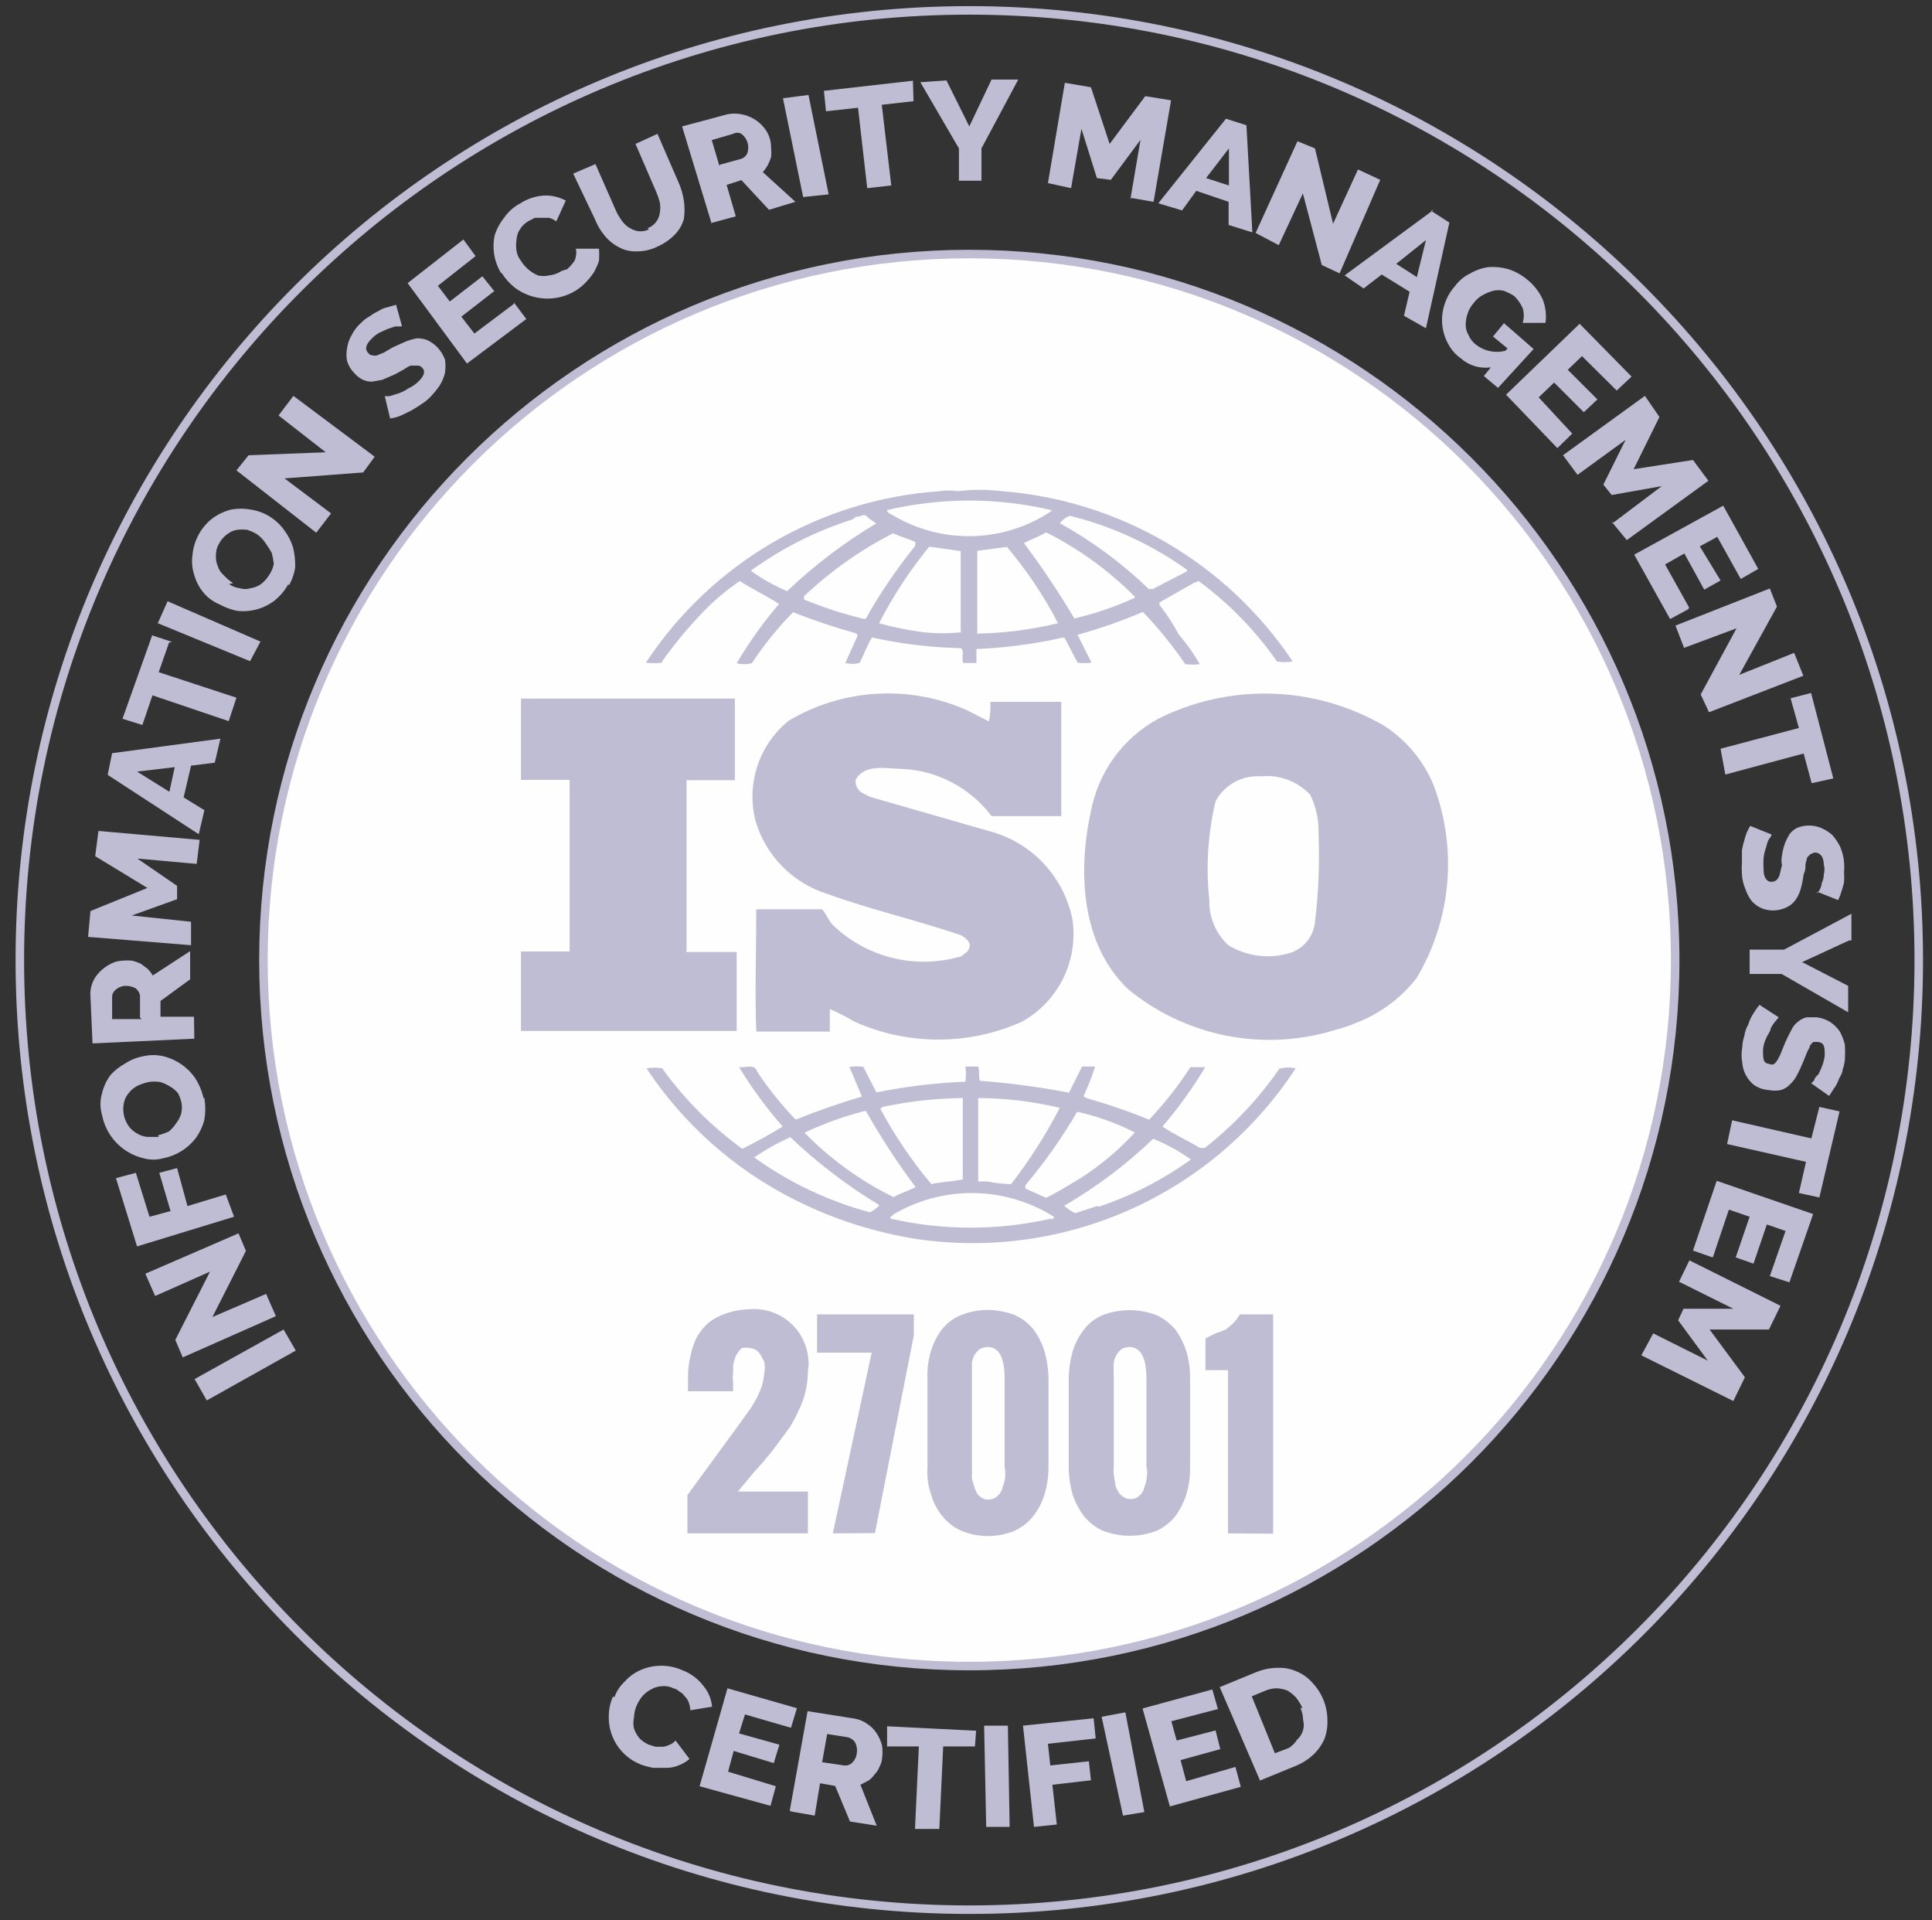
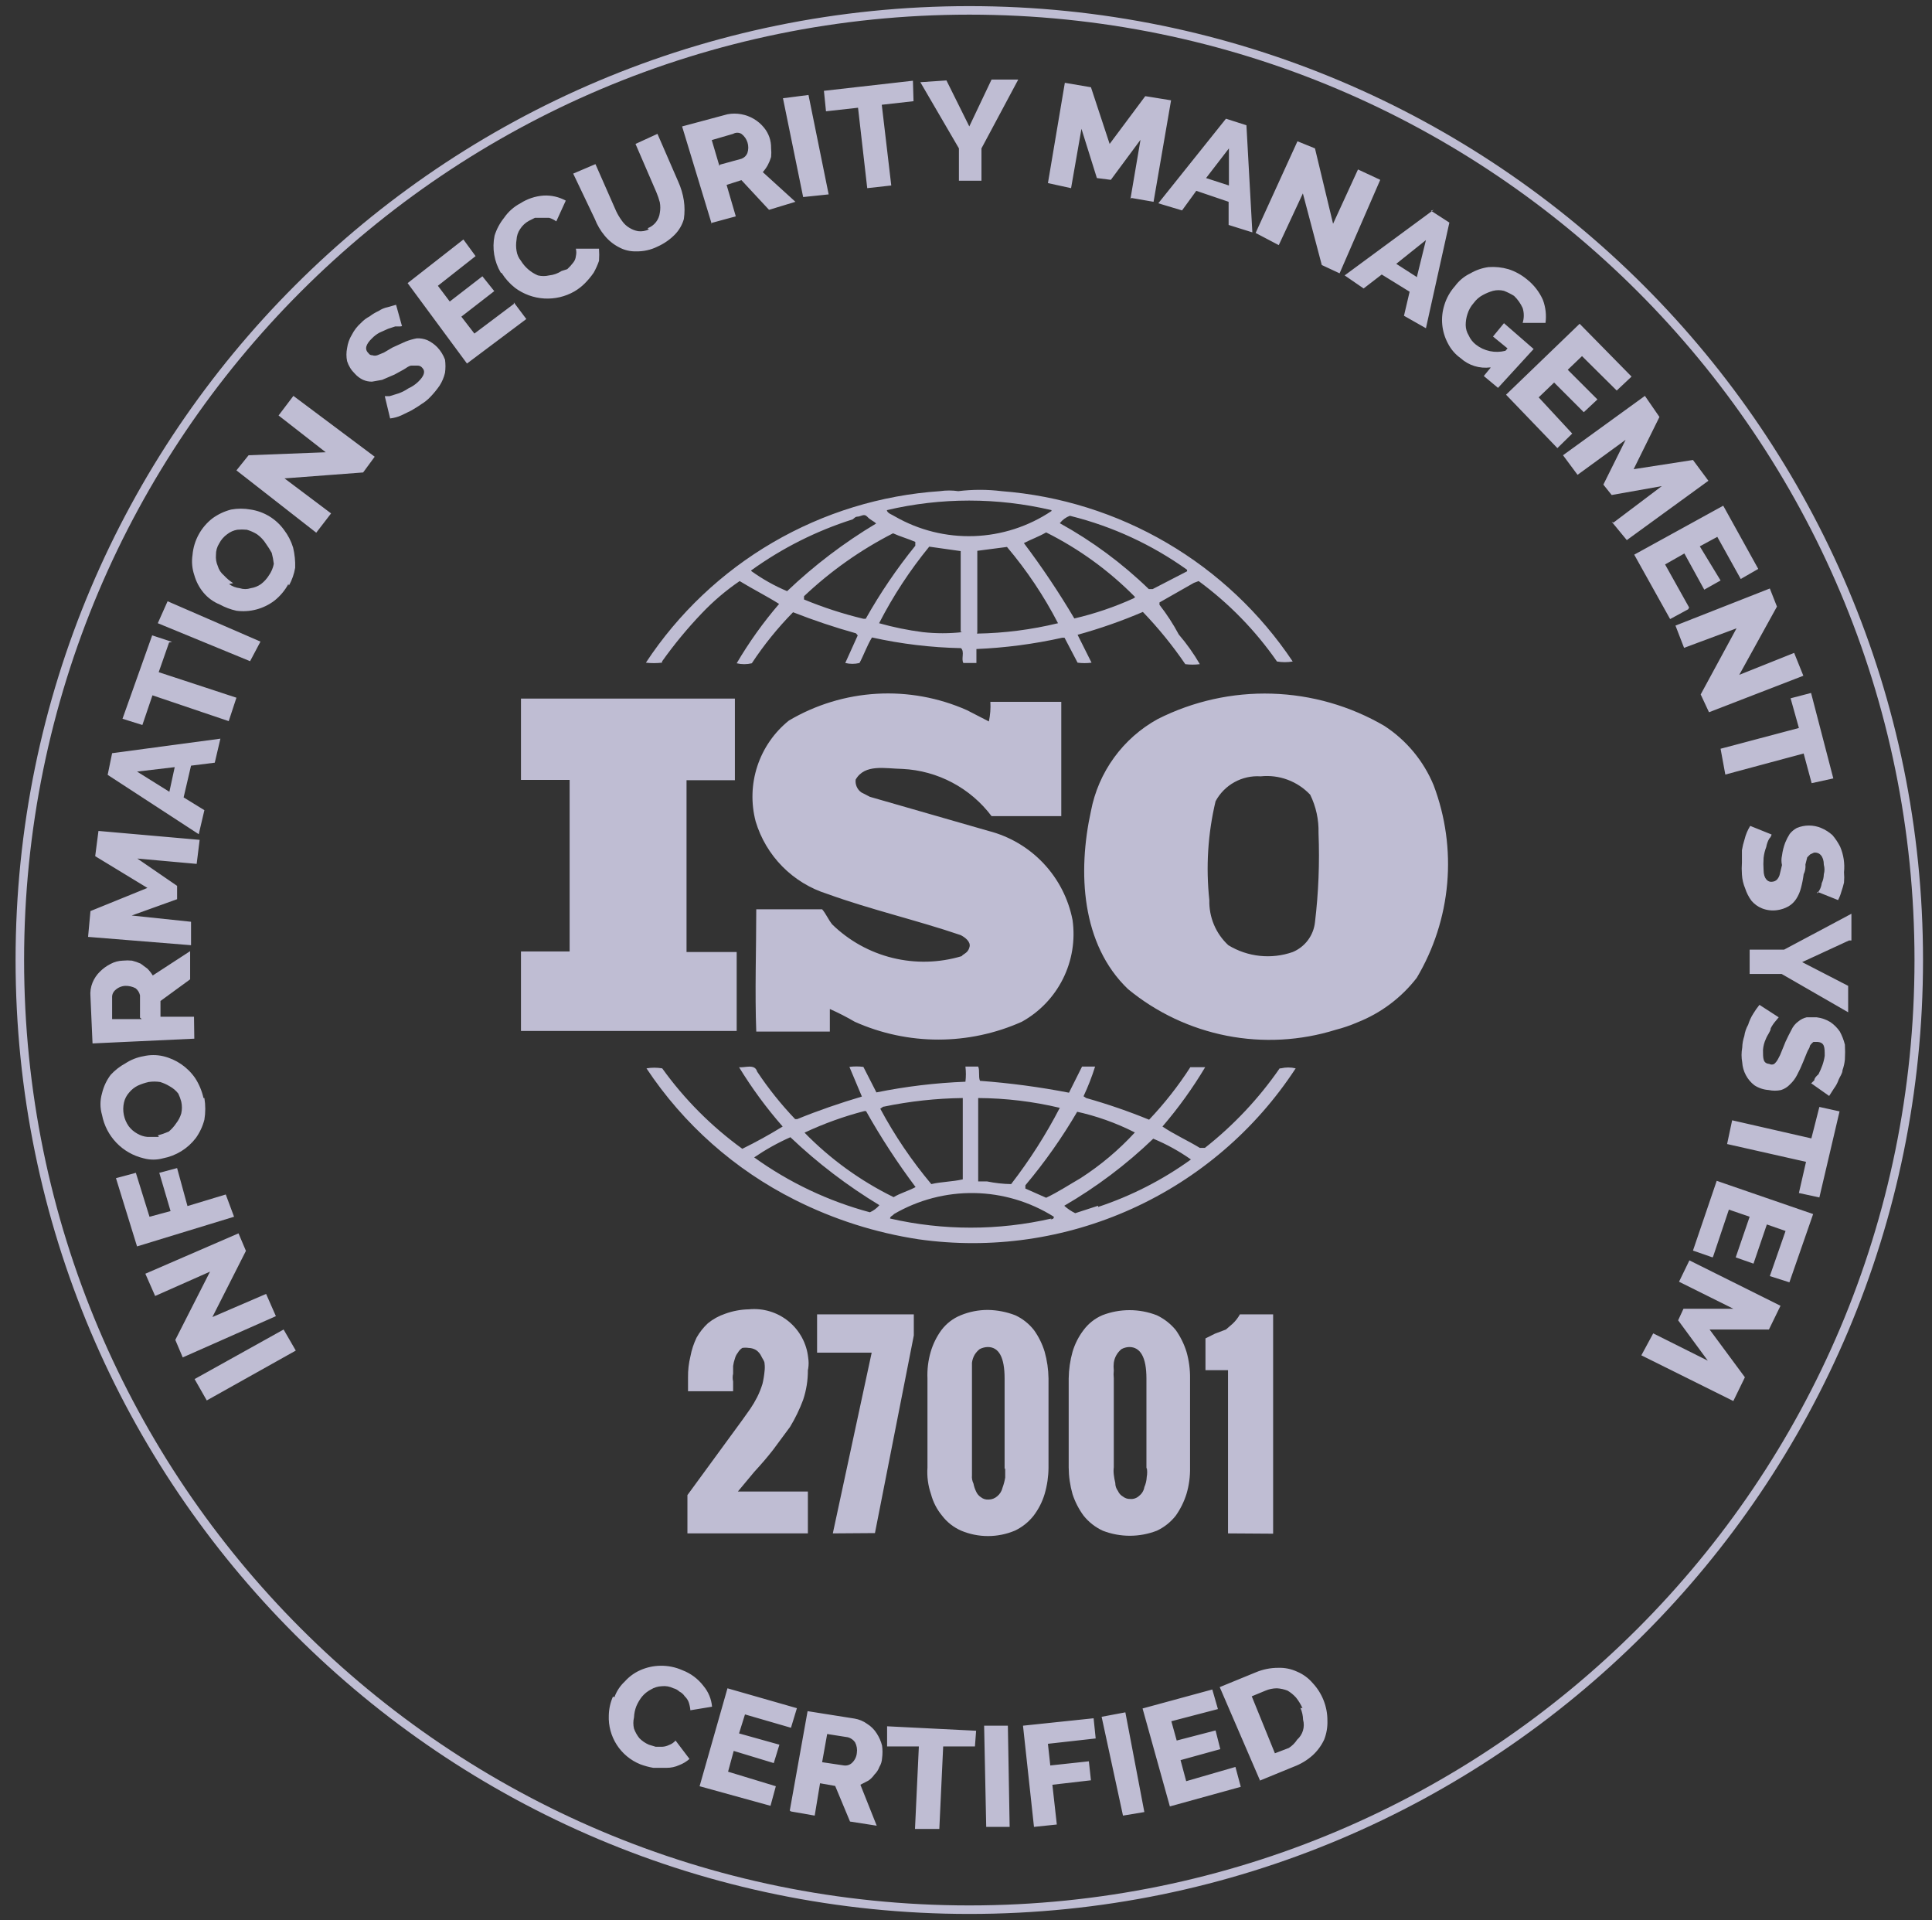
<svg xmlns="http://www.w3.org/2000/svg" width="161" height="160" viewBox="0 0 161 160" fill="none">
  <rect x="0" y="0" width="161" height="160" fill="#333333" stroke="none" />
  <g clip-path="url(#clip0_543_12682)">
    <path d="M80.775 159.11C124.473 159.11 159.897 123.686 159.897 79.988C159.897 36.29 124.473 0.865 80.775 0.865C37.077 0.865 1.653 36.29 1.653 79.988C1.653 123.686 37.077 159.11 80.775 159.11Z" stroke="#BFBDD3" stroke-width="0.71" stroke-miterlimit="10" />
-     <path d="M80.776 138.811C113.262 138.811 139.598 112.475 139.598 79.988C139.598 47.502 113.262 21.166 80.776 21.166C48.289 21.166 21.953 47.502 21.953 79.988C21.953 112.475 48.289 138.811 80.776 138.811Z" fill="#FEFEFE" stroke="#BFBDD3" stroke-width="0.71" stroke-miterlimit="10" />
    <path d="M119.47 65.425C118.633 63.4 117.202 61.676 115.366 60.48C112.515 58.816 109.292 57.893 105.993 57.794C102.693 57.694 99.421 58.422 96.475 59.911C95.041 60.701 93.799 61.797 92.838 63.122C91.876 64.447 91.218 65.968 90.912 67.576C89.799 72.645 90.096 78.678 94.003 82.412C96.38 84.369 99.207 85.703 102.228 86.295C105.25 86.886 108.371 86.716 111.311 85.799C111.928 85.641 112.532 85.435 113.116 85.181C115.068 84.413 116.777 83.131 118.061 81.472C119.487 79.075 120.355 76.388 120.599 73.61C120.843 70.831 120.457 68.034 119.47 65.425ZM109.58 76.848C109.52 77.389 109.316 77.903 108.99 78.338C108.664 78.773 108.227 79.112 107.726 79.321C106.845 79.629 105.907 79.738 104.979 79.639C104.051 79.541 103.157 79.238 102.36 78.752C101.844 78.274 101.436 77.692 101.163 77.044C100.891 76.396 100.759 75.697 100.778 74.994C100.48 72.24 100.655 69.455 101.297 66.76C101.657 66.089 102.203 65.536 102.87 65.168C103.536 64.799 104.295 64.631 105.055 64.683C105.815 64.602 106.583 64.699 107.3 64.965C108.016 65.231 108.661 65.659 109.184 66.216C109.67 67.208 109.907 68.302 109.877 69.406C109.976 71.891 109.877 74.379 109.58 76.848ZM61.217 79.321H57.211V65.005H61.241V58.205H43.414V64.98H47.469V79.271H43.414V85.898H61.39V79.321H61.217ZM106.638 89.013C104.904 91.521 102.803 93.755 100.407 95.64H99.987C98.973 95.022 97.86 94.527 96.871 93.86C98.198 92.317 99.389 90.662 100.432 88.915H99.195C98.189 90.477 97.038 91.942 95.758 93.291C94.047 92.591 92.297 91.988 90.516 91.486L90.294 91.338C90.67 90.536 90.993 89.71 91.258 88.865H90.17L89.082 91.041C86.631 90.566 84.155 90.236 81.665 90.052C81.516 89.706 81.665 89.211 81.516 88.865H80.453C80.503 89.284 80.503 89.707 80.453 90.126C77.961 90.223 75.48 90.521 73.035 91.016L71.948 88.89C71.562 88.84 71.171 88.84 70.785 88.89L71.824 91.362C69.994 91.906 68.189 92.524 66.434 93.242H66.261C65.092 92.018 64.032 90.694 63.096 89.285C62.898 88.593 62.057 88.989 61.587 88.915C62.655 90.664 63.871 92.318 65.222 93.86C64.134 94.527 63.022 95.145 61.859 95.714C59.29 93.852 57.036 91.59 55.184 89.013C54.75 88.939 54.307 88.939 53.873 89.013C56.969 93.679 61.231 97.455 66.236 99.967C69.478 101.6 72.958 102.71 76.546 103.255C82.597 104.114 88.766 103.231 94.332 100.708C99.899 98.186 104.63 94.129 107.973 89.013C107.567 88.915 107.143 88.915 106.737 89.013H106.638ZM89.626 92.599C91.344 92.967 93.006 93.558 94.572 94.354C93.232 95.811 91.711 97.091 90.047 98.162C89.107 98.706 88.168 99.324 87.178 99.794L85.448 99.027V98.755C87.073 96.823 88.529 94.755 89.799 92.574L89.626 92.599ZM81.516 91.486C83.807 91.498 86.088 91.772 88.316 92.302C87.158 94.538 85.801 96.664 84.261 98.656C83.588 98.645 82.917 98.57 82.258 98.434H81.516V91.486ZM73.654 92.203C75.818 91.753 78.02 91.513 80.231 91.486V98.261C79.39 98.459 78.426 98.459 77.61 98.656C75.98 96.715 74.555 94.61 73.357 92.376L73.604 92.203H73.654ZM67.077 94.354C68.667 93.611 70.322 93.015 72.022 92.574H72.17C73.406 94.772 74.785 96.887 76.299 98.904C75.706 99.225 74.989 99.423 74.469 99.744C71.709 98.391 69.201 96.577 67.052 94.379L67.077 94.354ZM72.492 101.005C69.027 100.076 65.76 98.526 62.849 96.431C63.801 95.781 64.811 95.218 65.865 94.75C68.126 96.899 70.613 98.797 73.283 100.412C73.067 100.667 72.796 100.869 72.492 101.005ZM87.624 101.525C83.197 102.539 78.599 102.539 74.173 101.525C74.173 101.327 74.395 101.302 74.494 101.154C76.524 99.969 78.839 99.364 81.189 99.403C83.538 99.442 85.832 100.125 87.821 101.376C87.821 101.623 87.599 101.549 87.525 101.623L87.624 101.525ZM91.505 100.461L89.602 101.08C89.269 100.917 88.961 100.709 88.687 100.461C91.374 98.902 93.864 97.026 96.105 94.873C97.212 95.333 98.265 95.913 99.245 96.604C96.881 98.309 94.272 99.643 91.505 100.56V100.461ZM55.184 55.09C56.183 53.686 57.282 52.355 58.472 51.109C59.428 50.101 60.489 49.197 61.637 48.414C62.725 49.081 63.912 49.675 64.925 50.318C63.602 51.857 62.419 53.512 61.39 55.263C61.804 55.362 62.236 55.362 62.651 55.263C63.656 53.737 64.807 52.313 66.088 51.01C67.804 51.684 69.553 52.27 71.329 52.766L71.478 52.939L70.439 55.238C70.829 55.334 71.236 55.334 71.626 55.238C71.997 54.546 72.244 53.804 72.665 53.112C75.102 53.653 77.586 53.951 80.082 54.002C80.404 54.298 80.082 54.892 80.28 55.238H81.368V54.076C83.773 53.973 86.164 53.659 88.514 53.136H88.712L89.799 55.213C90.185 55.263 90.576 55.263 90.962 55.213L89.799 52.889C91.653 52.377 93.471 51.741 95.239 50.985C96.537 52.335 97.72 53.79 98.775 55.337C99.177 55.387 99.584 55.387 99.987 55.337C99.479 54.461 98.891 53.633 98.231 52.864C97.768 51.995 97.23 51.168 96.624 50.392V50.194L99.492 48.562L99.888 48.414C102.418 50.272 104.624 52.536 106.415 55.114C106.849 55.189 107.292 55.189 107.726 55.114C105.021 51.066 101.433 47.685 97.231 45.227C93.029 42.768 88.324 41.296 83.47 40.922C82.271 40.773 81.058 40.773 79.86 40.922C79.351 40.848 78.835 40.848 78.327 40.922C73.417 41.254 68.651 42.717 64.4 45.196C60.15 47.675 56.53 51.104 53.824 55.213C54.267 55.263 54.715 55.263 55.159 55.213L55.184 55.09ZM72.121 51.554H71.948C70.259 51.149 68.606 50.612 67.002 49.947V49.675C69.213 47.583 71.71 45.818 74.42 44.433C75.013 44.705 75.656 44.878 76.275 45.15V45.471C74.73 47.38 73.349 49.414 72.145 51.554H72.121ZM80.206 52.667C79.105 52.79 77.994 52.79 76.893 52.667C75.665 52.509 74.45 52.261 73.258 51.925C74.422 49.657 75.823 47.519 77.437 45.546L80.058 45.916V52.642L80.206 52.667ZM81.442 52.667V45.892L83.915 45.57C85.566 47.523 86.993 49.654 88.168 51.925C85.956 52.462 83.693 52.752 81.418 52.79L81.442 52.667ZM94.473 49.848C92.884 50.57 91.227 51.133 89.528 51.529C88.244 49.359 86.841 47.263 85.324 45.249C85.893 44.952 86.585 44.705 87.178 44.359C89.931 45.735 92.437 47.556 94.596 49.749L94.473 49.848ZM89.255 42.999C92.731 43.87 96.01 45.388 98.923 47.474V47.598L96.055 49.081H95.734C93.515 46.932 91.02 45.086 88.316 43.592C88.534 43.313 88.825 43.099 89.157 42.974L89.255 42.999ZM87.624 42.578C85.706 43.864 83.467 44.587 81.16 44.666C78.852 44.745 76.569 44.176 74.568 43.024C74.346 42.875 73.95 42.776 73.901 42.504C78.413 41.441 83.111 41.441 87.624 42.504V42.578ZM62.601 47.524C65.176 45.666 68.031 44.23 71.057 43.271C71.206 43.147 71.305 43.048 71.428 43.048C71.75 43.048 71.997 42.752 72.269 43.048C72.541 43.345 72.788 43.395 73.011 43.617C70.337 45.215 67.849 47.106 65.593 49.254C64.535 48.809 63.532 48.245 62.601 47.573V47.524ZM80.132 79.667C78.262 80.226 76.277 80.276 74.382 79.811C72.486 79.346 70.75 78.383 69.351 77.021C69.03 76.626 68.832 76.131 68.511 75.76H63.022C63.022 78.975 62.898 82.733 63.022 85.947H69.153V84.068C69.865 84.383 70.559 84.738 71.231 85.131C73.42 86.11 75.792 86.616 78.191 86.616C80.589 86.616 82.961 86.11 85.151 85.131C86.632 84.312 87.828 83.062 88.583 81.548C89.338 80.034 89.616 78.326 89.379 76.65C89.034 74.879 88.193 73.242 86.954 71.929C85.716 70.616 84.13 69.681 82.382 69.233L72.492 66.389L71.774 66.019C71.608 65.9 71.476 65.739 71.394 65.551C71.311 65.364 71.28 65.158 71.305 64.955C72.071 63.62 73.777 64.04 75.211 64.065C76.66 64.136 78.076 64.525 79.358 65.205C80.64 65.884 81.757 66.837 82.629 67.996H88.44V58.477H82.53C82.563 59.024 82.521 59.573 82.406 60.109L80.577 59.169C78.214 58.121 75.635 57.653 73.054 57.803C70.474 57.954 67.966 58.719 65.741 60.035C64.517 61.019 63.605 62.337 63.113 63.829C62.622 65.32 62.573 66.922 62.972 68.442C63.397 69.857 64.162 71.148 65.201 72.199C66.24 73.251 67.52 74.032 68.931 74.475C72.541 75.785 76.349 76.65 80.058 77.912C80.404 78.085 80.898 78.456 80.799 78.876C80.7 79.296 80.478 79.395 80.231 79.568L80.132 79.667Z" fill="#BFBDD3" />
    <path d="M67.324 114.159C67.328 114.999 67.194 115.835 66.928 116.632C66.636 117.414 66.272 118.167 65.84 118.882L64.431 120.786C63.936 121.428 63.392 122.047 62.848 122.64L61.489 124.272H67.324V127.758H57.285V124.569L61.859 118.313L62.527 117.373C62.736 117.064 62.926 116.742 63.096 116.409C63.274 116.051 63.423 115.679 63.541 115.296C63.624 114.947 63.682 114.591 63.714 114.233C63.74 114.028 63.74 113.82 63.714 113.615C63.714 113.393 63.541 113.22 63.442 112.997C63.344 112.786 63.19 112.607 62.997 112.478C62.809 112.369 62.596 112.309 62.379 112.305C62.206 112.279 62.032 112.279 61.859 112.305C61.706 112.405 61.578 112.54 61.489 112.7C61.373 112.846 61.288 113.014 61.241 113.195C61.171 113.395 61.122 113.602 61.093 113.813V114.456C61.043 114.667 61.043 114.887 61.093 115.099V115.915H57.335V114.753C57.327 114.17 57.394 113.588 57.532 113.022C57.634 112.473 57.809 111.941 58.052 111.439C58.302 110.998 58.619 110.597 58.991 110.252C59.417 109.904 59.903 109.636 60.425 109.461C61.059 109.229 61.728 109.103 62.403 109.09C63.593 108.973 64.781 109.331 65.707 110.086C66.634 110.841 67.224 111.932 67.349 113.121C67.398 113.424 67.398 113.733 67.349 114.035L67.324 114.159ZM69.401 127.758L72.64 112.7H68.09V109.511H76.151V111.266L72.912 127.733L69.401 127.758ZM77.288 122.417V114.851C77.257 114.1 77.348 113.348 77.56 112.626C77.751 111.978 78.052 111.367 78.45 110.821C78.865 110.271 79.42 109.844 80.058 109.585C80.779 109.288 81.552 109.137 82.332 109.14C83.111 109.154 83.881 109.304 84.607 109.585C85.217 109.867 85.751 110.291 86.165 110.821C86.558 111.37 86.859 111.98 87.055 112.626C87.258 113.351 87.366 114.099 87.376 114.851V122.269C87.372 123.014 87.264 123.755 87.055 124.47C86.861 125.122 86.551 125.733 86.14 126.275C85.72 126.814 85.177 127.246 84.558 127.536C83.853 127.829 83.096 127.981 82.332 127.981C81.568 127.981 80.812 127.829 80.107 127.536C79.472 127.26 78.918 126.826 78.5 126.275C78.07 125.754 77.758 125.147 77.585 124.494C77.338 123.78 77.237 123.023 77.288 122.269V122.417ZM83.717 122.417V114.851C83.717 113.096 83.247 112.23 82.308 112.23C82.075 112.238 81.847 112.297 81.64 112.404C81.474 112.535 81.332 112.694 81.22 112.873C81.102 113.079 81.026 113.306 80.997 113.541V122.912C80.973 123.15 81.016 123.39 81.121 123.604C81.165 123.836 81.24 124.06 81.343 124.272C81.426 124.464 81.564 124.627 81.739 124.742C81.92 124.887 82.15 124.958 82.382 124.939C82.646 124.939 82.901 124.842 83.099 124.668C83.324 124.485 83.48 124.233 83.544 123.95C83.644 123.678 83.719 123.396 83.766 123.11V122.319L83.717 122.417ZM89.058 122.417V114.851C89.068 114.099 89.176 113.351 89.379 112.626C89.573 111.974 89.883 111.363 90.294 110.821C90.696 110.28 91.233 109.854 91.852 109.585C93.315 109.016 94.938 109.016 96.401 109.585C97.014 109.875 97.554 110.297 97.984 110.821C98.373 111.373 98.673 111.982 98.874 112.626C99.081 113.349 99.181 114.099 99.171 114.851V122.269C99.186 123.014 99.086 123.756 98.874 124.47C98.673 125.114 98.373 125.723 97.984 126.275C97.563 126.814 97.021 127.246 96.401 127.536C94.954 128.096 93.349 128.096 91.901 127.536C91.274 127.247 90.723 126.815 90.294 126.275C89.897 125.733 89.588 125.132 89.379 124.494C89.172 123.771 89.064 123.022 89.058 122.269V122.417ZM95.536 122.417V114.851C95.536 113.096 95.041 112.23 94.102 112.23C93.877 112.238 93.657 112.297 93.459 112.404C93.108 112.688 92.878 113.094 92.816 113.541C92.791 113.755 92.791 113.97 92.816 114.184C92.791 114.397 92.791 114.613 92.816 114.827V122.244C92.79 122.45 92.79 122.657 92.816 122.863C92.843 123.096 92.884 123.327 92.94 123.555C92.94 123.802 93.014 124.025 93.162 124.222C93.247 124.421 93.395 124.586 93.582 124.692C93.751 124.826 93.961 124.896 94.176 124.89C94.316 124.903 94.457 124.886 94.589 124.839C94.722 124.792 94.842 124.716 94.942 124.618C95.168 124.441 95.318 124.184 95.363 123.901C95.481 123.636 95.548 123.35 95.561 123.06C95.61 122.799 95.61 122.531 95.561 122.269L95.536 122.417ZM102.335 127.758V114.159H100.456V111.513L101.247 111.118L102.162 110.772L102.706 110.302C102.954 110.073 103.162 109.806 103.324 109.511H106.094V127.783L102.335 127.758Z" fill="#BFBDD3" />
    <path d="M24.648 112.527L17.23 116.681L16.216 114.901L23.634 110.772L24.648 112.527ZM17.7 109.733L22.175 107.805L22.991 109.659L15.227 113.096L14.609 111.637L17.502 105.95L12.928 107.978L12.112 106.123L19.876 102.76L20.494 104.219L17.7 109.733ZM19.505 101.376L11.42 103.848L9.664 98.162L11.321 97.716L12.458 101.376L14.214 100.906L13.274 97.716L14.758 97.321L15.623 100.486L18.813 99.521L19.505 101.376ZM17.032 91.486C17.131 92.083 17.131 92.693 17.032 93.29C16.89 93.841 16.647 94.361 16.315 94.823C15.645 95.698 14.677 96.296 13.595 96.505C13.062 96.653 12.497 96.653 11.963 96.505C11.1 96.301 10.313 95.852 9.699 95.212C9.085 94.571 8.669 93.766 8.502 92.895C8.328 92.306 8.328 91.679 8.502 91.09C8.633 90.535 8.877 90.013 9.219 89.557C9.575 89.169 9.993 88.843 10.455 88.593C10.912 88.294 11.426 88.092 11.963 87.999C12.501 87.876 13.059 87.876 13.595 87.999C14.682 88.257 15.633 88.909 16.266 89.829C16.592 90.336 16.827 90.897 16.958 91.486H17.032ZM13.15 94.601C13.463 94.516 13.768 94.409 14.065 94.28C14.303 94.079 14.511 93.846 14.683 93.587C14.873 93.344 15.016 93.067 15.104 92.771C15.178 92.446 15.178 92.108 15.104 91.782C15.043 91.552 14.96 91.329 14.857 91.115C14.668 90.872 14.433 90.67 14.164 90.521C13.909 90.363 13.635 90.238 13.348 90.15C13.029 90.101 12.703 90.101 12.384 90.15C12.078 90.219 11.78 90.319 11.494 90.447C11.206 90.588 10.953 90.791 10.752 91.04C10.546 91.273 10.401 91.553 10.332 91.856C10.255 92.195 10.25 92.547 10.319 92.888C10.387 93.228 10.526 93.551 10.727 93.835C10.919 94.09 11.163 94.301 11.444 94.453C11.7 94.606 11.988 94.698 12.285 94.725H13.249L13.15 94.601ZM16.192 86.54L7.711 86.936L7.538 83.029C7.501 82.634 7.561 82.235 7.711 81.867C7.852 81.523 8.062 81.212 8.329 80.952C8.589 80.692 8.89 80.474 9.219 80.309C9.531 80.142 9.878 80.049 10.233 80.038C10.488 80.013 10.744 80.013 10.999 80.038C11.245 80.098 11.485 80.18 11.716 80.285L12.285 80.705C12.454 80.877 12.604 81.068 12.73 81.274L15.845 79.246V81.595L13.373 83.4V84.711H16.167L16.192 86.54ZM11.667 84.785V82.93C11.618 82.695 11.486 82.485 11.296 82.337C11.029 82.199 10.731 82.131 10.431 82.139C10.127 82.156 9.838 82.279 9.615 82.485C9.522 82.563 9.448 82.662 9.401 82.774C9.354 82.886 9.334 83.007 9.343 83.128V84.909H11.815L11.667 84.785ZM16.389 71.977L11.444 71.532L14.758 73.807V74.919L10.975 76.279L15.92 76.799V78.752L7.34 78.059L7.538 75.908L12.285 73.98L7.933 71.334L8.205 69.232L16.637 69.974L16.389 71.977ZM8.972 64.559L9.343 62.754L18.367 61.543L17.898 63.545L15.92 63.793L15.302 66.438L17.032 67.502L16.562 69.504L8.972 64.559ZM14.56 63.916L11.42 64.287L14.115 65.969L14.56 63.916ZM14.09 53.532L13.225 56.004L19.703 58.131L19.06 60.084L12.705 57.933L11.865 60.405L10.208 59.886L12.681 52.938L14.337 53.482L14.09 53.532ZM20.84 55.089L13.15 51.924L13.966 50.095L21.706 53.457L20.84 55.089ZM24.03 48.661C23.74 49.196 23.345 49.667 22.868 50.045C21.965 50.732 20.827 51.034 19.703 50.886C19.219 50.78 18.752 50.605 18.318 50.367C17.79 50.154 17.323 49.814 16.958 49.378C16.603 48.951 16.342 48.454 16.192 47.919C16.008 47.378 15.957 46.802 16.043 46.237C16.095 45.638 16.271 45.055 16.561 44.527C16.85 43.999 17.247 43.538 17.725 43.172C18.187 42.84 18.707 42.597 19.258 42.455C19.797 42.356 20.35 42.356 20.89 42.455C21.439 42.538 21.967 42.729 22.443 43.018C22.918 43.306 23.331 43.686 23.659 44.136C24.001 44.581 24.26 45.083 24.425 45.619C24.557 46.17 24.616 46.735 24.598 47.301C24.511 47.821 24.336 48.323 24.079 48.784L24.03 48.661ZM19.085 48.661C19.346 48.851 19.653 48.97 19.975 49.007C20.272 49.105 20.593 49.105 20.89 49.007C21.201 48.961 21.498 48.843 21.755 48.661C22.02 48.456 22.247 48.205 22.422 47.919C22.618 47.637 22.753 47.317 22.818 46.979C22.782 46.671 22.724 46.365 22.645 46.064C22.503 45.808 22.346 45.56 22.175 45.323C21.977 45.002 21.716 44.725 21.409 44.507C21.146 44.346 20.864 44.222 20.568 44.136C20.305 44.111 20.04 44.111 19.777 44.136C19.47 44.187 19.181 44.315 18.936 44.507C18.656 44.706 18.427 44.969 18.269 45.273C18.085 45.561 17.99 45.896 17.997 46.237C17.969 46.55 18.02 46.865 18.145 47.152C18.233 47.463 18.415 47.739 18.664 47.944C18.89 48.191 19.148 48.407 19.431 48.587L19.085 48.661ZM23.708 39.858L27.59 42.776L26.354 44.383L19.703 39.191L20.716 37.93L27.145 37.682L23.214 34.616L24.45 32.984L31.225 38.053L30.261 39.364L23.708 39.858ZM33.351 27.199H32.931L32.337 27.396L31.62 27.718C31.391 27.841 31.182 28 31.002 28.188C30.483 28.682 30.36 29.103 30.706 29.424C30.738 29.48 30.785 29.526 30.842 29.556C30.898 29.587 30.963 29.601 31.027 29.597C31.163 29.646 31.312 29.646 31.447 29.597L31.991 29.375L32.708 28.954L33.796 28.46C34.1 28.34 34.415 28.249 34.736 28.188C35.032 28.177 35.326 28.227 35.601 28.336C35.915 28.482 36.2 28.683 36.442 28.93C36.724 29.229 36.943 29.582 37.085 29.968C37.134 30.329 37.134 30.695 37.085 31.056C36.997 31.433 36.847 31.792 36.64 32.119C36.41 32.453 36.154 32.767 35.873 33.059C35.648 33.3 35.39 33.508 35.107 33.677C34.835 33.875 34.538 34.048 34.241 34.221L33.425 34.616C33.135 34.745 32.826 34.828 32.511 34.864L32.066 33.009H32.461L33.178 32.787C33.477 32.687 33.76 32.545 34.019 32.366C34.319 32.232 34.595 32.048 34.835 31.822C35.354 31.328 35.478 30.932 35.181 30.636C35.136 30.581 35.08 30.537 35.015 30.507C34.951 30.477 34.881 30.462 34.81 30.462H34.291C34.093 30.462 33.895 30.636 33.648 30.784L32.882 31.204L31.843 31.649L31.002 31.798C30.747 31.801 30.495 31.751 30.261 31.649C29.997 31.526 29.761 31.349 29.568 31.13C29.27 30.843 29.049 30.486 28.925 30.092C28.851 29.733 28.851 29.363 28.925 29.004C28.978 28.609 29.113 28.23 29.321 27.891C29.512 27.516 29.772 27.18 30.087 26.902C30.293 26.681 30.536 26.497 30.805 26.358C31.034 26.181 31.282 26.032 31.546 25.913C31.778 25.756 32.038 25.647 32.313 25.592L33.005 25.394L33.5 27.174L33.351 27.199ZM42.821 25.196L43.86 26.581L38.915 30.289L33.969 23.589L38.618 19.954L39.632 21.339L36.491 23.811L37.48 25.122L40.2 23.02L41.189 24.256L38.445 26.383L39.533 27.792L42.821 25.32V25.196ZM41.733 22.723C41.182 21.793 40.997 20.692 41.214 19.633C41.383 19.093 41.652 18.59 42.005 18.149C42.353 17.641 42.82 17.225 43.365 16.938C43.944 16.565 44.607 16.344 45.294 16.295C45.939 16.259 46.581 16.405 47.148 16.715L46.357 18.446C46.178 18.313 45.977 18.212 45.764 18.149H44.577L44.082 18.396C43.78 18.56 43.524 18.798 43.34 19.089C43.161 19.352 43.059 19.66 43.044 19.979C42.994 20.282 42.994 20.591 43.044 20.894C43.089 21.202 43.218 21.493 43.415 21.734C43.748 22.274 44.24 22.698 44.824 22.946C45.133 23.02 45.455 23.02 45.764 22.946C46.135 22.908 46.491 22.781 46.802 22.575L47.272 22.427C47.453 22.261 47.618 22.079 47.766 21.883C47.894 21.728 47.971 21.538 47.989 21.339C48.038 21.136 48.038 20.924 47.989 20.721H49.917C49.942 21.058 49.942 21.397 49.917 21.734C49.799 22.077 49.65 22.408 49.472 22.723C49.252 23.042 49.004 23.34 48.731 23.613C48.472 23.872 48.181 24.096 47.865 24.281C47.101 24.718 46.227 24.922 45.349 24.87C44.47 24.817 43.626 24.509 42.92 23.984C42.482 23.638 42.106 23.22 41.807 22.748L41.733 22.723ZM53.972 19.015C54.243 18.913 54.48 18.74 54.659 18.513C54.837 18.286 54.951 18.015 54.986 17.729C55.037 17.443 55.037 17.15 54.986 16.863C54.91 16.568 54.81 16.279 54.69 15.998L52.959 11.992L54.788 11.152L56.519 15.133C56.747 15.636 56.905 16.169 56.989 16.715C57.063 17.223 57.063 17.74 56.989 18.248C56.852 18.731 56.597 19.173 56.247 19.534C55.83 19.961 55.334 20.305 54.788 20.547C54.236 20.822 53.625 20.957 53.008 20.943C52.508 20.958 52.013 20.839 51.574 20.597C51.117 20.36 50.713 20.032 50.387 19.633C50.042 19.219 49.766 18.751 49.571 18.248L47.766 14.465L49.621 13.674L51.352 17.605C51.489 17.893 51.655 18.166 51.846 18.421C52.008 18.653 52.219 18.847 52.464 18.99C52.684 19.125 52.927 19.217 53.181 19.262C53.486 19.3 53.795 19.248 54.071 19.113L53.972 19.015ZM59.313 18.668L56.841 10.534L60.624 9.52C61.008 9.446 61.402 9.446 61.786 9.52C62.524 9.656 63.191 10.05 63.665 10.633C64.061 11.112 64.271 11.717 64.258 12.339C64.283 12.585 64.283 12.834 64.258 13.08C64.189 13.311 64.098 13.535 63.986 13.748C63.869 13.961 63.728 14.16 63.566 14.341L66.286 16.814L64.085 17.482L61.786 15.009L60.55 15.405L61.316 18.026L59.313 18.57V18.668ZM59.981 13.723L61.786 13.229C61.897 13.189 61.998 13.127 62.083 13.046C62.168 12.965 62.235 12.867 62.28 12.759C62.378 12.473 62.382 12.164 62.293 11.875C62.205 11.587 62.027 11.334 61.786 11.152C61.681 11.091 61.561 11.059 61.44 11.059C61.318 11.059 61.199 11.091 61.093 11.152L59.313 11.671L59.956 13.847L59.981 13.723ZM66.929 16.418L65.247 8.185L67.374 7.913L69.055 16.196L66.929 16.418ZM76.127 8.432L73.481 8.729L74.272 15.454L72.269 15.677L71.503 8.976L68.833 9.273L68.66 7.567L76.077 6.726L76.127 8.432ZM78.871 6.701L80.775 10.534L82.63 6.627H84.855L81.789 12.363V15.058H79.91V12.363L76.695 6.849L78.871 6.701ZM94.201 16.591L95.042 11.646L92.569 14.984L91.407 14.836L90.121 10.731L89.256 15.677L87.328 15.256L88.737 6.899L90.913 7.27L92.47 11.992L95.438 8.012L97.589 8.358L96.13 16.814L94.275 16.492L94.201 16.591ZM102.163 9.891L103.869 10.435L104.363 19.361L102.385 18.742V16.814L99.69 15.899L98.504 17.531L96.525 16.938L102.163 9.891ZM102.41 15.454V12.363L100.506 14.836L102.41 15.454ZM108.592 16.072L106.564 20.424L104.635 19.41L108.122 11.77L109.581 12.363L111.089 18.644L113.166 14.119L115.02 14.984L111.633 22.773L110.149 22.081L108.542 15.998L108.592 16.072ZM119.248 17.556L120.781 18.545L118.828 27.347L116.998 26.309L117.468 24.306L115.144 22.872L113.636 24.034L112.053 22.946L119.471 17.482L119.248 17.556ZM118.086 23.02L118.828 20.004L116.355 21.982L118.086 23.094V23.02ZM124.193 30.611C123.75 30.669 123.3 30.631 122.873 30.499C122.446 30.367 122.053 30.143 121.721 29.844C121.272 29.524 120.907 29.1 120.658 28.608C120.398 28.123 120.238 27.591 120.187 27.043C120.136 26.495 120.196 25.943 120.361 25.419C120.539 24.832 120.843 24.292 121.251 23.836C121.584 23.38 122.026 23.015 122.537 22.773C123.001 22.502 123.513 22.326 124.045 22.254C124.603 22.213 125.164 22.272 125.702 22.427C126.261 22.607 126.782 22.893 127.235 23.267C127.811 23.72 128.27 24.305 128.57 24.973C128.803 25.588 128.88 26.251 128.792 26.902H126.889C127.013 26.499 127.013 26.069 126.889 25.666C126.716 25.285 126.473 24.941 126.172 24.652C125.904 24.487 125.623 24.347 125.331 24.232C125.03 24.157 124.716 24.157 124.416 24.232C124.124 24.317 123.842 24.433 123.575 24.578C123.272 24.739 123.01 24.967 122.809 25.245C122.572 25.51 122.395 25.822 122.29 26.16C122.192 26.456 122.142 26.764 122.141 27.075C122.144 27.381 122.229 27.68 122.389 27.941C122.521 28.241 122.724 28.504 122.982 28.707C123.326 28.978 123.728 29.166 124.157 29.256C124.586 29.346 125.03 29.336 125.454 29.226L125.628 29.028L124.416 28.039L125.331 26.927L127.803 29.078L124.836 32.317L123.65 31.328L124.218 30.636L124.193 30.611ZM131.018 36.125L129.782 37.336L125.504 32.886L131.636 26.976L135.963 31.377L134.727 32.539L131.834 29.671L130.647 30.809L133.119 33.281L131.982 34.344L129.51 31.872L128.224 33.108L131.018 36.125ZM134.455 43.542L138.485 40.501L134.306 41.243L133.614 40.377L135.468 36.644L131.463 39.562L130.251 37.93L137.076 32.984L138.287 34.74L136.136 39.092L141.081 38.325L142.367 40.056L135.567 45.001L134.306 43.468L134.455 43.542ZM140.686 50.762L139.177 51.578L136.185 46.213L143.603 42.133L146.521 47.4L145.062 48.24L143.109 44.729L141.65 45.52L143.381 48.364L142.021 49.13L140.364 46.114L138.757 47.029L140.76 50.614L140.686 50.762ZM144.79 52.32L140.339 53.977L139.622 52.122L147.485 49.032L148.079 50.54L144.938 56.227L149.513 54.397L150.279 56.301L142.416 59.342L141.724 57.859L144.741 52.295L144.79 52.32ZM150.971 65.252L150.304 62.779L143.776 64.534L143.381 62.383L149.908 60.653L149.216 58.18L150.922 57.735L152.776 64.856L150.971 65.252ZM151.441 74.45L151.614 74.178C151.72 73.996 151.788 73.793 151.812 73.584C151.922 73.352 151.981 73.099 151.985 72.842C152.059 72.584 152.059 72.31 151.985 72.051C151.985 71.334 151.614 70.988 151.169 71.037L150.848 71.186L150.601 71.433L150.452 72.026C150.48 72.307 150.429 72.59 150.304 72.842C150.256 73.226 150.182 73.606 150.081 73.98C150.001 74.305 149.867 74.614 149.686 74.895C149.523 75.148 149.302 75.36 149.043 75.513C148.745 75.682 148.418 75.791 148.079 75.834C147.661 75.891 147.235 75.84 146.842 75.686C146.496 75.549 146.19 75.328 145.952 75.043C145.726 74.735 145.55 74.393 145.433 74.029C145.276 73.66 145.184 73.267 145.161 72.867C145.136 72.53 145.136 72.191 145.161 71.853V70.84C145.212 70.529 145.286 70.224 145.383 69.925C145.478 69.531 145.636 69.155 145.853 68.812L147.633 69.529C147.602 69.661 147.533 69.781 147.436 69.875C147.313 70.09 147.229 70.324 147.188 70.568C147.074 70.861 146.999 71.169 146.966 71.483C146.941 71.82 146.941 72.159 146.966 72.496C146.966 73.189 147.312 73.535 147.708 73.46C147.86 73.448 148.002 73.377 148.103 73.263C148.217 73.128 148.294 72.966 148.326 72.793L148.499 72.076C148.438 71.816 148.438 71.545 148.499 71.285C148.546 70.912 148.637 70.547 148.771 70.197C148.873 69.947 148.997 69.707 149.142 69.48C149.304 69.276 149.506 69.108 149.735 68.985C150.056 68.85 150.401 68.781 150.749 68.781C151.097 68.781 151.442 68.85 151.763 68.985C152.107 69.129 152.424 69.33 152.702 69.579C152.954 69.874 153.169 70.197 153.345 70.543C153.632 71.213 153.742 71.945 153.667 72.669C153.692 72.957 153.692 73.247 153.667 73.535C153.607 73.794 153.533 74.05 153.444 74.301C153.379 74.541 153.288 74.773 153.172 74.993L151.441 74.301V74.45ZM154.087 78.356L150.18 80.161L154.013 82.139V84.34L148.474 81.15H145.804V79.123H148.672L154.285 76.131V78.356H154.087ZM150.971 90.225L151.194 90.002C151.194 89.829 151.367 89.656 151.54 89.507C151.662 89.267 151.769 89.019 151.862 88.766C151.953 88.509 152.02 88.244 152.059 87.975C152.059 87.257 152.059 86.862 151.466 86.812H151.12C151.002 86.901 150.902 87.01 150.823 87.134C150.823 87.307 150.65 87.48 150.576 87.703L150.254 88.494C150.109 88.857 149.944 89.212 149.76 89.557C149.611 89.854 149.41 90.122 149.166 90.348C148.964 90.566 148.708 90.728 148.425 90.818C148.082 90.891 147.728 90.891 147.386 90.818C146.963 90.79 146.555 90.654 146.199 90.422C145.905 90.195 145.662 89.908 145.488 89.579C145.313 89.251 145.21 88.89 145.186 88.519C145.111 88.11 145.111 87.691 145.186 87.282C145.195 86.954 145.254 86.629 145.359 86.318C145.406 85.987 145.515 85.668 145.68 85.378C145.779 85.056 145.92 84.748 146.1 84.463C146.257 84.205 146.43 83.957 146.62 83.722L148.227 84.76L147.98 85.057C147.815 85.245 147.673 85.453 147.559 85.675C147.559 85.922 147.287 86.219 147.164 86.54C147.024 86.836 146.94 87.154 146.916 87.48C146.916 88.197 146.916 88.593 147.436 88.642C147.5 88.679 147.572 88.698 147.646 88.698C147.72 88.698 147.792 88.679 147.856 88.642C147.988 88.523 148.097 88.38 148.177 88.222C148.296 88.017 148.395 87.802 148.474 87.579L148.796 86.788C148.944 86.466 149.117 86.12 149.29 85.799C149.416 85.522 149.612 85.283 149.859 85.106C150.059 84.938 150.296 84.819 150.551 84.76H151.392C151.795 84.809 152.183 84.944 152.529 85.156C152.84 85.368 153.108 85.636 153.32 85.947C153.505 86.291 153.646 86.656 153.741 87.035C153.765 87.447 153.765 87.859 153.741 88.271C153.713 88.575 153.646 88.874 153.543 89.161C153.543 89.433 153.32 89.705 153.221 89.953C153.13 90.219 152.996 90.469 152.826 90.694L152.43 91.312L150.922 90.249L150.971 90.225ZM149.908 99.398L150.502 96.802L143.925 95.318L144.345 93.34L150.947 94.848L151.614 92.227L153.296 92.598L151.614 99.769L149.908 99.398ZM142.713 104.763L141.081 104.195L143.059 98.384L151.095 101.153L149.117 106.84L147.485 106.321L148.796 102.563L147.238 102.019L146.125 105.283L144.642 104.763L145.804 101.376L144.073 100.782L142.762 104.689L142.713 104.763ZM137.768 111.093L142.317 113.368L139.845 110.005L140.29 109.041H144.444L139.919 106.791L140.784 105.011L148.375 108.794L147.411 110.772H142.466L145.408 114.752L144.444 116.73L136.779 112.923L137.768 111.093Z" fill="#BFBDD3" />
    <path d="M51.202 141.407C51.381 140.906 51.678 140.457 52.068 140.096C52.424 139.695 52.863 139.374 53.353 139.157C53.883 138.92 54.455 138.794 55.035 138.786C55.664 138.775 56.289 138.901 56.864 139.157C57.561 139.421 58.169 139.875 58.62 140.467C59.032 140.956 59.283 141.561 59.337 142.198L57.532 142.495C57.512 142.259 57.462 142.026 57.384 141.802C57.312 141.624 57.203 141.464 57.062 141.333C56.952 141.164 56.798 141.027 56.617 140.937C56.479 140.804 56.309 140.711 56.123 140.665C55.817 140.512 55.473 140.452 55.134 140.492C54.819 140.506 54.513 140.6 54.244 140.764C53.96 140.912 53.708 141.113 53.502 141.357C53.311 141.599 53.153 141.865 53.032 142.149C52.914 142.448 52.847 142.766 52.834 143.088C52.76 143.397 52.76 143.719 52.834 144.028C52.939 144.314 53.089 144.581 53.279 144.819C53.505 145.05 53.774 145.235 54.071 145.363L54.639 145.536H55.183C55.381 145.528 55.575 145.477 55.752 145.388C55.963 145.314 56.151 145.186 56.296 145.017L57.458 146.55C57.203 146.774 56.91 146.95 56.593 147.069C56.267 147.217 55.912 147.293 55.554 147.291H54.441C54.07 147.227 53.706 147.128 53.353 146.995C52.549 146.669 51.865 146.101 51.395 145.371C50.926 144.64 50.694 143.782 50.733 142.915C50.745 142.378 50.862 141.849 51.079 141.357L51.202 141.407ZM64.653 148.824L64.208 150.456L58.299 148.824L60.623 140.665L66.409 142.322L65.914 143.953L62.082 142.841L61.587 144.423L64.95 145.363L64.48 146.896L61.142 145.882L60.672 147.613L64.653 148.824ZM65.815 150.852L67.299 142.569L71.205 143.187C71.59 143.25 71.954 143.402 72.269 143.632C72.589 143.832 72.86 144.103 73.06 144.423C73.262 144.735 73.413 145.077 73.505 145.437C73.554 145.79 73.554 146.148 73.505 146.5C73.491 146.754 73.415 147 73.282 147.217C73.193 147.461 73.049 147.681 72.862 147.86C72.73 148.054 72.562 148.222 72.368 148.355L71.7 148.701L73.06 152.113L70.835 151.767L69.598 148.8L68.337 148.577L67.892 151.272L65.914 150.926L65.815 150.852ZM68.51 146.822L70.34 147.094C70.461 147.109 70.584 147.097 70.699 147.058C70.815 147.02 70.92 146.956 71.008 146.871C71.234 146.656 71.375 146.366 71.403 146.055C71.451 145.75 71.399 145.438 71.255 145.165C71.113 144.96 70.903 144.811 70.662 144.745L68.931 144.473L68.51 146.822ZM81.244 145.511H78.598L78.277 152.385H76.249L76.571 145.511H73.925V143.83L81.343 144.201L81.244 145.511ZM82.184 152.212L82.01 143.78H83.989L84.137 152.212H82.184ZM86.165 152.212L85.25 143.78L91.134 143.162L91.307 144.844L87.327 145.289L87.524 147.094L90.739 146.747L90.912 148.33L87.698 148.701L88.068 152.014L86.165 152.212ZM93.582 151.272L91.802 143.039L93.78 142.668L95.362 150.976L93.582 151.272ZM102.953 147.217L103.398 148.874L97.489 150.506L95.214 142.346L101.025 140.764L101.494 142.396L97.612 143.41L98.058 145.017L101.297 144.176L101.692 145.734L98.379 146.649L98.849 148.404L102.953 147.217ZM105.005 148.355L101.643 140.566L104.659 139.33C105.247 139.084 105.877 138.958 106.514 138.959C107.059 138.939 107.602 139.049 108.096 139.28C108.592 139.489 109.032 139.811 109.382 140.22C110.181 141.069 110.624 142.194 110.618 143.36C110.637 143.901 110.544 144.439 110.346 144.943C110.114 145.438 109.786 145.884 109.382 146.253C108.925 146.66 108.397 146.978 107.824 147.193L104.808 148.429L105.005 148.355ZM108.541 142.322C108.399 142.003 108.216 141.704 107.997 141.431C107.796 141.209 107.563 141.017 107.305 140.863C107.021 140.75 106.72 140.683 106.415 140.665C106.083 140.666 105.755 140.733 105.451 140.863L104.313 141.333L106.242 146.08L107.404 145.635C107.682 145.456 107.918 145.22 108.096 144.943C108.325 144.74 108.493 144.478 108.581 144.185C108.668 143.892 108.672 143.581 108.591 143.286C108.582 142.945 108.506 142.609 108.368 142.297L108.541 142.322Z" fill="#BFBDD3" />
  </g>
  <defs>
    <clipPath id="clip0_543_12682">
      <rect width="160" height="160" fill="white" transform="translate(0.787)" />
    </clipPath>
  </defs>
</svg>